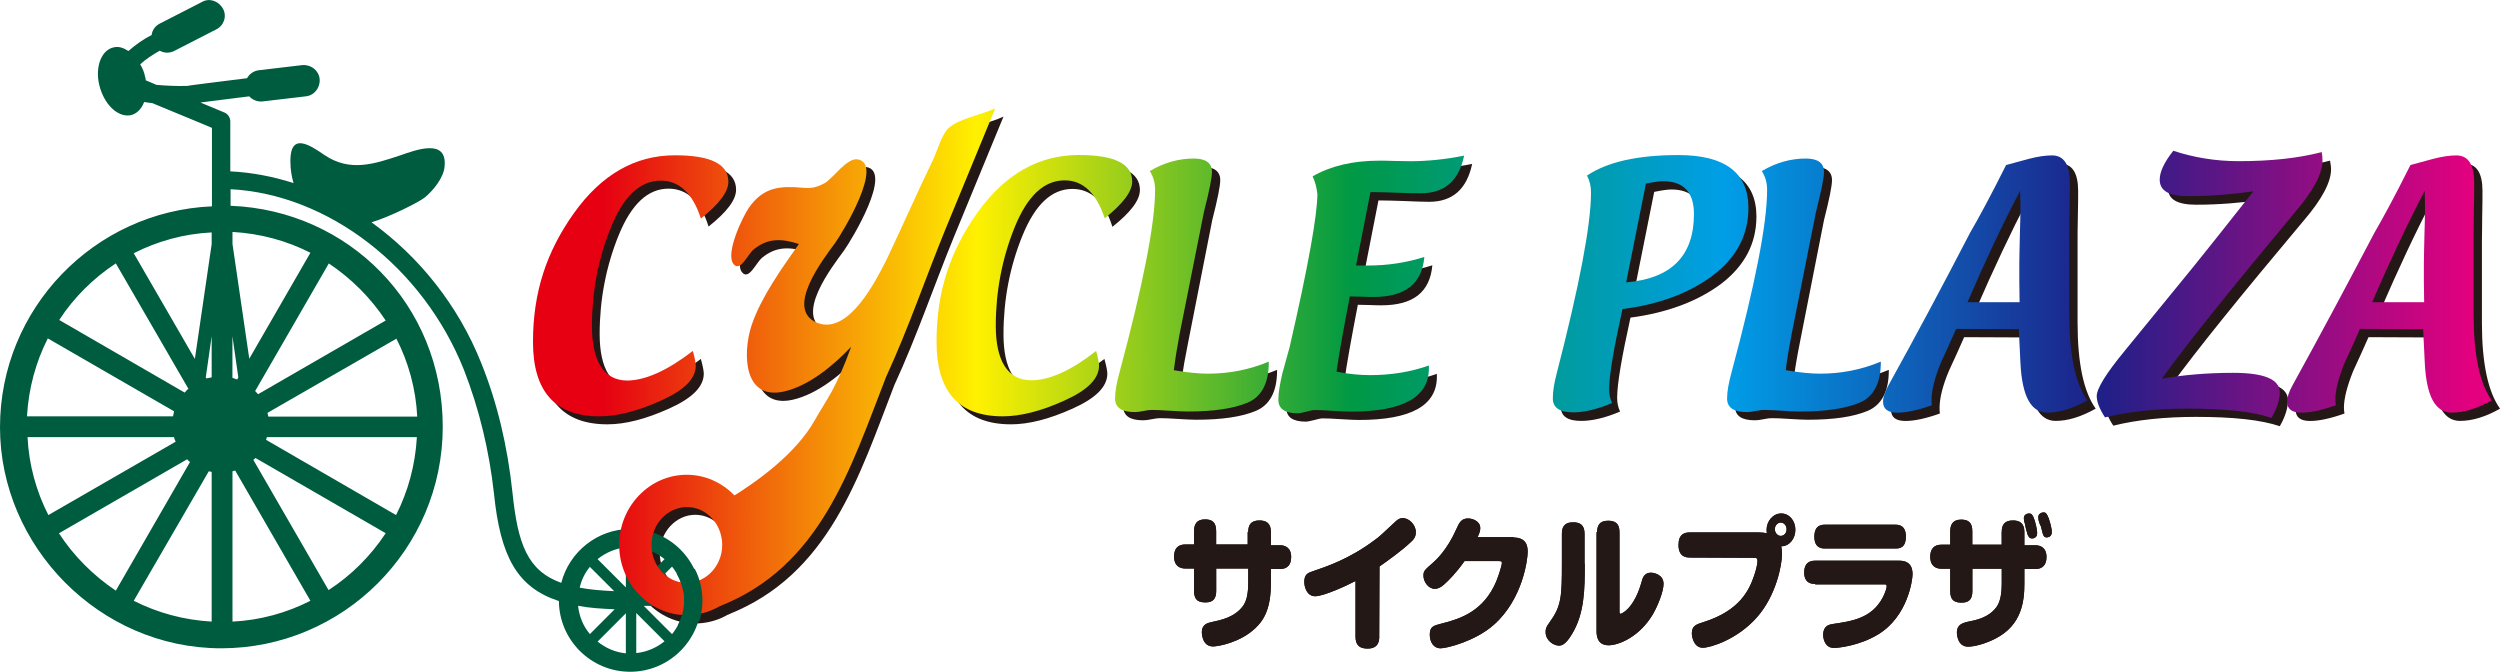
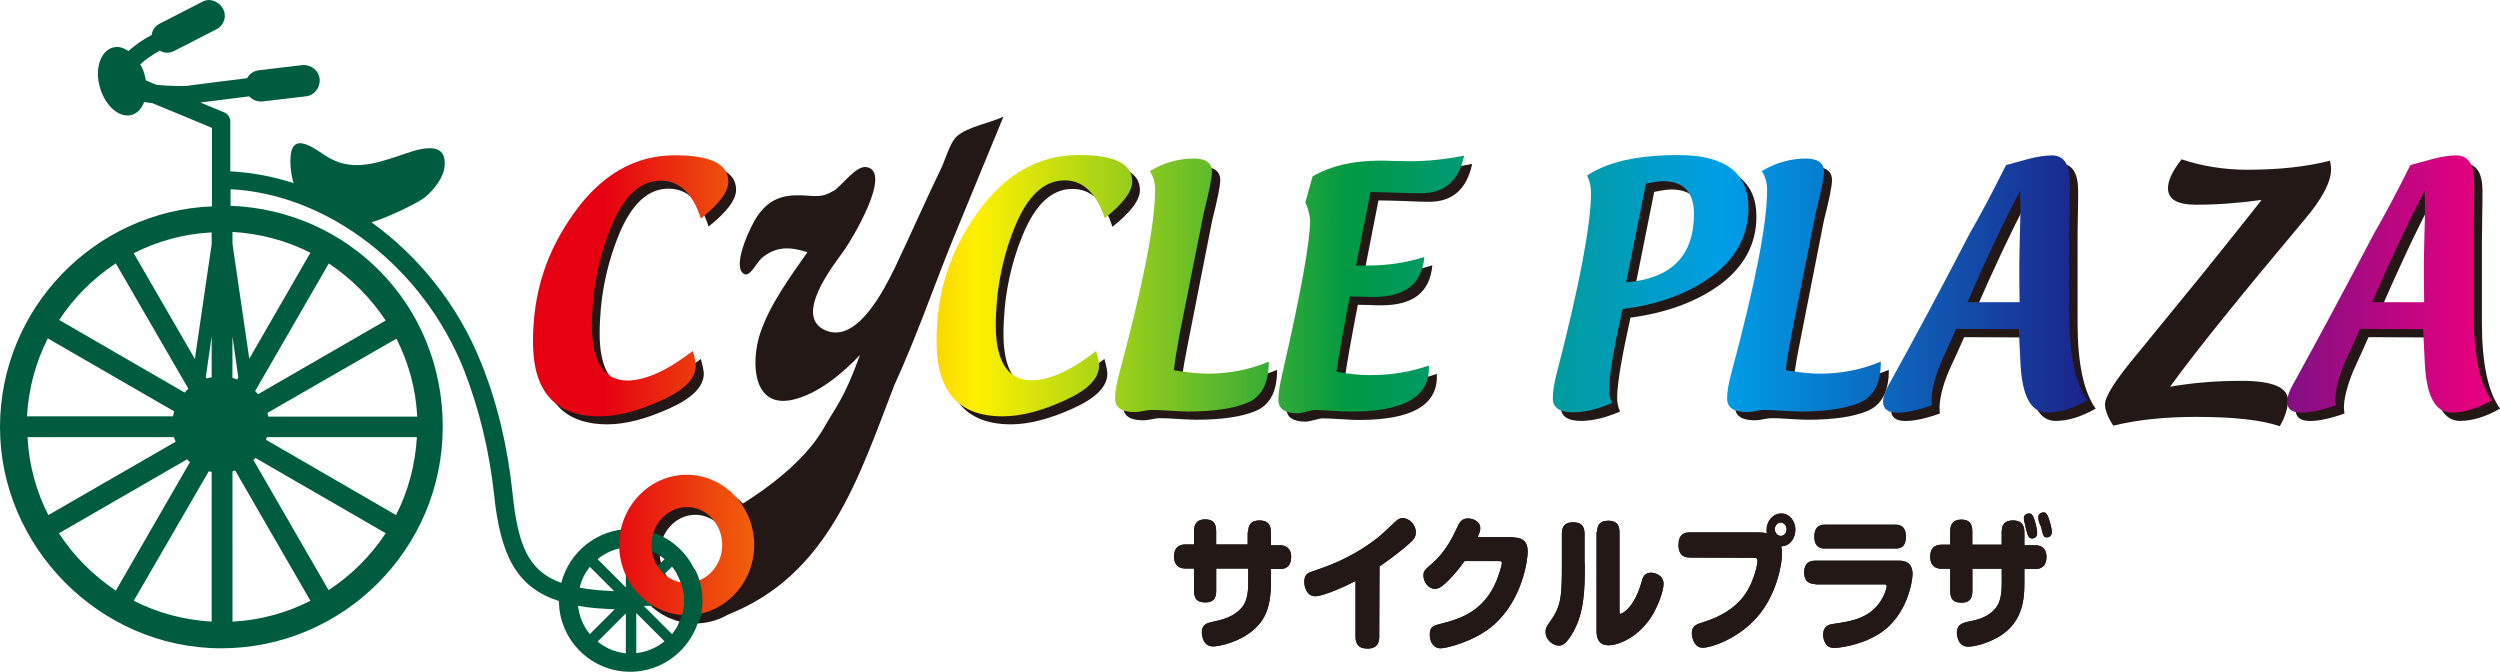
<svg xmlns="http://www.w3.org/2000/svg" xmlns:xlink="http://www.w3.org/1999/xlink" viewBox="0 0 446.59 120">
  <defs>
    <path id="reuse-0" fill="#231815" d="M222.98 95.02c0-1.19.43-2.05 2-2.05 1.19 0 2.05.48 2.05 2.05v2.38h1.62c.86 0 2 .38 2 2.1 0 1.43-.72 2.15-2 2.15h-1.62v2.48c0 4.34-1.1 6.53-2.81 8.11-2.72 2.57-6.63 3.24-7.53 3.24-1.86 0-2-2.15-2-2.53 0-1.48 1.14-1.67 1.67-1.81 1.81-.38 4.15-.86 5.67-2.86.57-.81.95-1.95.95-4.24v-2.48h-5.72v4c0 1.33-.52 2.05-1.86 2.05-1 0-2.1-.14-2.1-2.05v-4h-1.57c-.86 0-2-.38-2-2.15 0-1.43.72-2.15 2-2.15h1.57v-2.38c0-1.1.38-2.1 1.95-2.1 1.29 0 2 .52 2 2.1v2.38h5.63v-2.24h.1ZM246.39 113.71c0 1.05-.33 2.15-2.1 2.15-1.33 0-2.15-.52-2.15-2.15v-9.92c-1.53.81-5.67 2.72-7.2 2.72s-1.95-1.72-1.95-2.57c0-1.33.67-1.62 1.43-1.86 2.48-.86 6.53-2.15 11.11-5.58.95-.67 1.19-.95 3.86-3.43.48-.43.86-.52 1.19-.52 1.1 0 2.34 1.14 2.34 2.53 0 .52-.14 1.1-.86 1.72-1.62 1.57-4.53 3.62-5.63 4.39l-.05 12.54ZM270.37 96.02c2.34 0 2.53 1.57 2.53 2.57 0 1.29-.86 8.44-6.05 13.02-3.34 2.96-8.44 4.2-9.49 4.2-1.33 0-1.95-1.19-1.95-2.43 0-1.48.67-1.62 2.15-2 3.43-.86 7.49-2.24 9.73-7.53.57-1.43 1-2.96 1-3.24 0-.38-.14-.38-.62-.38h-6.05c-1.48 2.1-2.86 3.48-3.62 4.15-.52.48-1.1.81-1.67.81-1.19 0-2.05-1.29-2.05-2.34 0-.86.14-.95 1.81-2.43.33-.29 2.38-2.1 4.05-5.86.52-1.19.91-1.95 2.1-1.95.81 0 2.19.48 2.19 1.72 0 .48-.1.81-.48 1.62h6.44v.1ZM283.1 100.69c0 4.39 0 8.96-2.38 12.73-1.14 1.86-1.86 1.91-2.24 1.91-.95 0-2.38-.91-2.38-2.43 0-.48.05-.86.67-1.67 2.15-2.96 2.24-4.53 2.24-10.68v-5.2c0-1 .29-2.05 2-2.05 1.29 0 2.05.52 2.05 2.05v5.34h.05Zm2.2-5.62c0-1.05.33-2.05 1.95-2.05 1.29 0 2.05.48 2.05 2.05v14.06c0 .33 0 .52.19.52.14 0 1.53-.57 2.72-2.96.52-1.05.72-1.67 1.1-2.96.19-.72.57-1.43 1.62-1.43.43 0 2.24.29 2.24 2 0 1.33-1 3.86-1.91 5.44-2.38 4-6.05 5.53-7.91 5.53-2.15 0-2.15-1.95-2.15-2.57V95.06h.1ZM301.84 99.59c-.48 0-2 0-2-2.24 0-1.95 1.1-2.24 2-2.24h12.4c.43 0 .95.05 1.38.14l-.05-.57c0-1.57 1.14-2.96 2.62-2.96s2.53 1.33 2.53 2.91-1.05 2.96-2.53 2.96c.1.43.14.86.14 1.38 0 1.95-1.05 7.44-4.48 11.3-3.43 3.91-8.25 5.44-9.68 5.44-1.57 0-1.95-1.91-1.95-2.57 0-1.38.86-1.62 2.05-2 6.53-2.05 8.2-5.72 9.11-8.39.52-1.53.57-2.43.57-2.53 0-.57-.29-.57-.52-.57l-11.59-.05Zm16.26-6.24c-.57 0-1.05.52-1.05 1.19 0 .62.48 1.19 1.05 1.19s1.05-.48 1.05-1.19c0-.67-.48-1.19-1.05-1.19M324.2 104.31c-.38 0-1.91 0-1.91-2.05 0-1.67.95-2.1 1.91-2.1h15.11c1.1 0 2.34.38 2.34 2.43 0 1-.86 7.58-6.2 10.77-3.39 2.05-7.2 2.38-7.72 2.38-.43 0-1.05 0-1.57-.72-.33-.48-.48-1.1-.48-1.62 0-1.57 1.05-1.81 1.57-1.91 3.62-.52 7.1-1.05 9.06-4.72.43-.81.72-1.72.72-2 0-.38-.14-.38-.52-.38h-12.25v-.1h-.05Zm14.4-10.58c.43 0 1.86 0 1.86 2.1s-1.19 2.15-1.86 2.15h-12.63c-.43 0-1.86 0-1.86-2.1s1.33-2.15 1.86-2.15h12.63ZM357.58 95.02c0-1.19.43-2.05 2-2.05 1.19 0 2.05.48 2.05 2.05v2.38h1.95c.86 0 2 .38 2 2.1 0 1.43-.72 2.15-2 2.15h-1.95v2.62c0 3.24-.52 7.39-5.1 9.77-1.62.86-3.72 1.48-4.96 1.48-1.86 0-2-2.15-2-2.53 0-1.48 1.14-1.67 1.67-1.86 1.95-.38 4-.81 5.39-2.67.52-.72.95-1.86.95-4.24v-2.62h-5.24v4c0 1.33-.52 2.05-1.86 2.05-1 0-2.1-.14-2.1-2.05v-4h-1.57c-.86 0-2-.38-2-2.15 0-1.43.72-2.15 2-2.15h1.57v-2.38c0-1.1.38-2.1 1.95-2.1 1.29 0 2 .52 2 2.1v2.38h5.24v-2.29Zm4-1.96-.05-.48c0-.72.67-.86.95-.86.43 0 .67.29.95 1.14.1.29.48 1.57.48 2.38 0 .95-.86.95-.91.95-.52 0-.67-.43-.81-.72l-.33-1.19c-.05-.43-.14-.76-.29-1.24m2.59-.17-.05-.48c0-.67.67-.86.95-.86.43 0 .62.29.95 1.14.1.29.52 1.62.52 2.38 0 .95-.86.95-.91.95-.52 0-.62-.43-.72-.72l-.33-1.29c-.14-.19-.29-.62-.43-1.14" />
  </defs>
  <defs>
    <linearGradient id="a" x1="-1156.4" x2="-912.81" y1="5718.11" y2="5718.11" gradientTransform="matrix(1.37 0 0 -1.37 1691.99 7884.87)" gradientUnits="userSpaceOnUse">
      <stop offset="0" stop-color="#e60012" />
      <stop offset=".2" stop-color="#fff100" />
      <stop offset=".4" stop-color="#094" />
      <stop offset=".6" stop-color="#009ee7" />
      <stop offset=".8" stop-color="#1d2088" />
      <stop offset="1" stop-color="#e4007f" />
    </linearGradient>
    <linearGradient xlink:href="#a" id="b" x1="-1156.4" x2="-912.81" y1="5718.13" y2="5718.13" />
    <linearGradient xlink:href="#a" id="c" x1="-1156.4" x2="-912.81" y1="5718.18" y2="5718.18" />
    <linearGradient xlink:href="#a" id="d" x1="-1156.4" x2="-912.81" y1="5718.28" y2="5718.28" />
    <linearGradient xlink:href="#a" id="e" x1="-1156.4" x2="-912.81" y1="5718.39" y2="5718.39" />
    <linearGradient xlink:href="#a" id="f" x1="-1156.4" x2="-912.81" y1="5718.18" y2="5718.18" />
    <linearGradient xlink:href="#a" id="g" x1="-1156.4" x2="-912.81" y1="5718.35" y2="5718.35" />
    <linearGradient xlink:href="#a" id="h" x1="-1156.42" x2="-912.81" y1="5718.3" y2="5718.3" />
    <linearGradient xlink:href="#a" id="i" x1="-1156.4" x2="-912.81" y1="5718.35" y2="5718.35" />
    <linearGradient xlink:href="#a" id="j" x1="-1156.4" x2="-912.81" y1="5708.78" y2="5708.78" />
    <linearGradient xlink:href="#a" id="k" x1="-1156.4" x2="-912.81" y1="5684.32" y2="5684.32" />
  </defs>
  <path fill="#231815" d="M112.14 98.83c0 6.91 5.44 12.54 12.06 12.54s12.06-5.63 12.06-12.54-5.44-12.54-12.06-12.54-12.06 5.58-12.06 12.54Zm5.72 0c0-3.72 2.86-6.87 6.34-6.87s6.29 3.1 6.29 6.87-2.86 6.77-6.34 6.77-6.29-3-6.29-6.77Z" />
  <path fill="#005c3f" d="M112.66 94.49c-5.96 0-10.97 4.1-12.4 9.63-6.1-2.19-7.77-7.06-8.72-16.16-.86-8.11-2.67-15.92-5.58-23.12-4.1-10.3-11.11-19.02-19.6-25.13 3.24-.95 8.53-3.62 9.58-4.48 1.53-1.29 3.34-3.53 3.48-5.53.48-5.05-5.15-2.91-7.91-1.95-4.72 1.57-9.01 3-13.54-.05-2.53-1.72-6.1-4.2-6.1 1.05 0 1.72.29 3 .57 3.96-3.67-1.19-7.49-1.91-11.3-2.1v-8.96c0-.62-.43-1.29-1-1.53l-4.34-1.81 8.72-1.1c.57.62 1.43 1 2.38.91l7.72-.91c1.53-.14 2.62-1.57 2.48-3.1s-1.57-2.62-3.1-2.48l-7.72.91c-.95.1-1.72.67-2.15 1.43-4.58.57-10.63 1.33-10.73 1.38-1.95.05-3.86-.05-5.44-.19l-1.91-.81c-.05-.19-.05-.48-.14-.67-.14-.81-.48-1.53-.86-2.19 1-.95 2.24-1.72 3.48-2.43.81.43 1.72.48 2.57.05l7.53-3.86c1.38-.67 1.95-2.38 1.19-3.72C39.06.2 37.44-.42 36.1.34L28.57 4.2c-.86.43-1.38 1.19-1.48 2.05-1.43.72-2.86 1.72-4.15 2.86-.81-.52-1.67-.86-2.53-.67-2.24.38-3.48 3.43-2.67 6.77.81 3.34 3.19 5.72 5.48 5.39 1.14-.19 2.05-1.1 2.53-2.38.48.1.95.14 1.43.19 4.34 1.81 9.63 3.96 10.68 4.43v14.02C16.83 37.76 0 55.11 0 76.33s17.74 39.48 39.52 39.48 39.57-17.74 39.57-39.57-16.83-38.67-37.9-39.48V33.8c17.45.91 34.37 13.92 41.67 32.23 2.72 6.96 4.53 14.4 5.39 22.22 1.14 11.11 4.1 16.69 11.59 19.12.05 6.96 5.72 12.63 12.73 12.63s12.73-5.72 12.73-12.73-5.58-12.78-12.63-12.78ZM37.81 67.41c-.33.05-.62.14-.95.19l-.1-.19c.33-2.19.67-4.72 1.05-7.34v7.34Zm4.57.38c-.29-.1-.57-.19-.86-.29v-7.44c.38 2.57.72 5.15 1.05 7.34l-.19.38Zm-4.57-24.17-3 20.5-10.92-18.88c4.2-2.15 8.96-3.48 13.92-3.72v2.1Zm-6.92 30.75H4.82c.29-5.01 1.57-9.68 3.72-13.92l22.55 13.02c-.05.33-.1.57-.19.91Zm.2 3.72c.05.29.14.52.29.81L8.64 92.01c-2.15-4.2-3.48-8.96-3.72-13.92h26.17Zm6.72 6.2v26.75c-5.01-.29-9.68-1.57-13.92-3.72l13.4-23.12c.14 0 .33.05.52.1Zm3.72-.1c.14-.05.33-.1.48-.14l13.44 23.27c-4.2 2.15-8.96 3.48-13.92 3.72V84.2Zm6.15-6.1h26.79c-.29 5.01-1.57 9.68-3.72 13.92L47.53 78.57c.05-.1.1-.33.14-.48Zm.24-3.72c-.05-.19-.1-.43-.14-.62L70.81 60.5c2.15 4.2 3.48 8.96 3.72 13.92h-26.6v-.05Zm-3.39-10.29-3-20.5v-2.15c5.01.29 9.68 1.57 13.92 3.72L44.53 64.08ZM20.69 47.05l12.97 22.41c-.29.19-.48.48-.67.67L10.58 57.16c2.57-3.96 6.05-7.44 10.11-10.11ZM10.54 95.26l22.88-13.21c.14.14.33.33.52.48l-13.25 22.98c-4.05-2.72-7.53-6.2-10.16-10.25Zm48.15 10.15L45.25 82.14c.1-.1.29-.19.38-.33L68.9 95.25c-2.67 4.05-6.15 7.53-10.2 10.16Zm10.2-48.15L46.1 70.42c-.14-.19-.38-.38-.52-.57l13.16-22.79c4 2.67 7.49 6.15 10.16 10.2Zm53.26 49.01H115l5.05-5.05c1.14 1.43 1.95 3.15 2.1 5.05Zm-8.49-8.49c1.91.19 3.62.95 5.05 2.1l-5.05 5.05v-7.15Zm-1.86 7.15-5.05-5.05c1.43-1.14 3.15-1.91 5.05-2.1v7.15Zm0 11.78c-1.91-.19-3.62-.95-5.05-2.1l5.05-5.05v7.15Zm1.86-7.2 5.05 5.05c-1.43 1.14-3.15 1.91-5.05 2.1v-7.15Zm-8.29-8.25 4.34 4.34c-2.38-.1-4.43-.29-6.15-.62.29-1.38.95-2.67 1.81-3.72Zm-2.1 6.96c1.95.38 4.1.52 6.53.62l-4.43 4.43c-1.19-1.43-1.91-3.15-2.1-5.05Zm16.78 5.06-5.05-5.05h7.15c-.19 1.91-.95 3.62-2.1 5.05Z" />
  <path fill="#231815" d="M125.2 64.12c.38 1.38.52 2.24.52 2.62 0 2.34-2.05 4.39-6.2 6.25-4.15 1.86-7.77 2.81-11.01 2.81-7.91 0-11.87-4.43-11.87-13.3s2.43-16.21 7.34-23.08c4.91-6.87 10.92-10.25 17.97-10.25 6.39 0 9.54 1.57 9.54 4.72 0 1.81-1.62 3.96-4.91 6.58-1.43-4.53-3.86-6.77-7.15-6.77-3.67 0-6.63 2.72-8.92 8.34-2.24 5.53-3.39 11.44-3.39 17.64s2.1 9.73 6.34 9.73c3.29.05 7.2-1.76 11.73-5.29ZM197.29 64.12c.38 1.38.52 2.24.52 2.62 0 2.34-2.05 4.39-6.2 6.25-4.15 1.86-7.77 2.81-11.01 2.81-7.91 0-11.87-4.43-11.87-13.3s2.48-16.16 7.39-23.03c4.91-6.87 10.92-10.25 17.97-10.25 6.39 0 9.54 1.57 9.54 4.72 0 1.81-1.62 3.96-4.91 6.58-1.43-4.53-3.81-6.77-7.15-6.77-3.67 0-6.63 2.72-8.92 8.34-2.24 5.48-3.39 11.39-3.39 17.64s2.1 9.73 6.34 9.73c3.24 0 7.15-1.81 11.68-5.34ZM211.16 67.6c2.48.43 4.53.62 6.1.62 3.86 0 7.44-.72 10.87-2.15v.14c0 3.72-1.29 6.15-3.81 7.2-2.53 1.05-6.05 1.57-10.63 1.57-.72 0-1.86-.05-3.24-.14-1.43-.1-2.53-.14-3.24-.14-.33 0-.81.05-1.48.19-.62.14-1.14.19-1.53.19-2.38 0-3.53-.81-3.53-2.43 0-1.19.29-2.86.81-4.72 4.2-15.64 6.34-26.51 6.34-32.56 0-1.29-.33-2.38-.95-3.34 2.57-1.53 5.2-2.24 7.87-2.24 2.15 0 3.24.81 3.24 2.38 0 1.05-.48 3.43-1.43 7.15l-4.34 22.03c-.52 2.62-.91 4.67-1.05 6.25ZM235.9 32.99c3.19-1.86 7.2-2.81 11.92-2.81.52 0 1.43 0 2.62.05 1.19 0 2.15.05 2.86.05 3.1 0 6.34-.33 9.68-1-.95 4.53-3.53 6.77-7.68 6.77-.91 0-2.43-.05-4.53-.14-1.62-.05-2.96-.1-3.96-.1h-.57l-2.57 13.11h2.19c3.48 0 6.87-.52 10.01-1.53-.43 4.82-3.43 7.15-9.11 7.15-.43 0-1.1 0-2.05-.05-.95 0-1.62-.05-2.15-.05-1.14 5.91-1.95 10.39-2.38 13.44 2.15.43 4.15.62 6.01.62 3.81 0 7.25-.57 10.49-1.72v.52c0 5.15-4.62 7.72-13.92 7.72-.72 0-1.81-.05-3.24-.14-1.43-.1-2.53-.14-3.24-.14-.33 0-.81.1-1.48.29-.67.14-1.14.29-1.53.29-2.34 0-3.48-.81-3.48-2.43 0-1.29.29-2.86.72-4.72l1.29-4.67c3.34-14.49 4.96-23.65 4.96-27.37-.14-1.14-.33-2.15-.86-3.15ZM295.5 34.28c1.38-.29 2.43-.43 3.05-.43 3.67 0 5.53 1.95 5.53 5.86 0 7.49-4.05 11.54-12.11 12.21l3.53-17.64Zm11.92 16.45c4.2-3.19 6.34-7.2 6.34-12.06 0-6.25-4.15-9.44-12.49-9.44-7.2 0-12.68 1.19-16.35 3.67.52.95.72 1.95.72 3.05 0 5.67-2.05 16.54-6.15 32.37-.48 1.81-.67 3.24-.67 4.39 0 1.62 1.19 2.48 3.62 2.48 2.05 0 4.39-.57 6.96-1.67-.38-.81-.52-1.62-.52-2.48 0-2.43.81-7.2 2.38-14.3 6.48-.86 11.92-2.86 16.16-6.01ZM320.44 67.6c2.48.43 4.53.62 6.1.62 3.86 0 7.44-.72 10.87-2.15v.14c0 3.72-1.29 6.15-3.81 7.2-2.53 1.05-6.05 1.57-10.63 1.57-.72 0-1.86-.05-3.24-.14-1.43-.1-2.53-.14-3.24-.14-.33 0-.81.05-1.48.19-.62.14-1.14.19-1.53.19-2.38 0-3.53-.81-3.53-2.43 0-1.19.29-2.86.81-4.72 4.2-15.64 6.34-26.51 6.34-32.56 0-1.29-.33-2.38-.95-3.34 2.57-1.53 5.2-2.24 7.87-2.24 2.15 0 3.24.81 3.24 2.38 0 1.05-.48 3.43-1.43 7.15l-4.34 22.03c-.52 2.62-.86 4.67-1.05 6.25ZM362.3 35.56l.05 2.62v.86c0 1.14-.05 2.62-.1 4.39-.05 2.48-.1 4.2-.1 5.2v2.96l.05 3.86h-9.3c3.19-7.34 6.34-14.02 9.39-19.88Zm-.19 24.7.29 6.01c.29 5.96 1.86 8.92 4.82 8.92 2.15 0 4.53-.72 7.15-2.19-2.15-3-3.24-8.11-3.24-15.3V43.06c0-1 0-2.48.05-4.48.05-2 .05-3.48.05-4.48 0-3.19-1.05-4.86-3.19-4.86-1.1 0-2.53.19-4.15.62l-4.05 1.1c-2.72 5.44-4.91 9.49-6.44 12.11-4.91 9.34-9.82 18.45-14.64 27.27-.62 1.14-.95 2.1-.95 2.91 0 1.29.86 1.95 2.57 1.95 1.57 0 3.62-.43 6.15-1.33-.05-.33-.05-.62-.05-1.05 0-1.62.52-3.86 1.67-6.58.91-2 1.86-4 2.72-6.01l11.25.05ZM407.26 76.14c-3.34-1.14-8.34-1.67-14.97-1.67-5.58 0-10.54.52-14.78 1.57-1-1.53-1.48-2.81-1.48-3.81 0-1.33 1.67-4.05 5.1-8.2l12.11-14.83c1.86-2.34 5.48-6.77 10.77-13.49-3.72.52-7.63.86-11.68.86-3.39 0-5.05-.95-5.05-2.96 0-1.38.81-3.1 2.43-5.15 3.58 1.19 7.49 1.86 11.68 1.86 5.67 0 10.63-.52 14.83-1.62.1.48.19 1 .19 1.57 0 2.24-1.62 5.34-4.86 9.11-11.2 13.35-19.21 23.22-23.89 29.7 3.81-.67 8.06-1.05 12.73-1.05 5.53 0 8.34 1.14 8.34 3.53-.05 1.33-.48 2.86-1.48 4.58ZM434.62 35.56l.05 2.62v.86c0 1.14-.05 2.62-.1 4.39-.05 2.48-.1 4.2-.1 5.2v2.96l.05 3.86h-9.3c3.19-7.34 6.29-14.02 9.39-19.88Zm-.28 24.7.29 6.01c.29 5.96 1.86 8.92 4.82 8.92 2.15 0 4.58-.72 7.15-2.19-2.15-3-3.24-8.11-3.24-15.3V43.06c0-1 .05-2.48.05-4.48.05-2 .05-3.48.05-4.48 0-3.19-1.05-4.86-3.19-4.86-1.1 0-2.53.19-4.15.62l-4.05 1.1c-2.72 5.44-4.91 9.49-6.44 12.11-4.91 9.39-9.73 18.5-14.59 27.27-.62 1.14-.95 2.1-.95 2.91 0 1.29.86 1.95 2.57 1.95 1.57 0 3.62-.43 6.15-1.33-.05-.33-.1-.62-.1-1.05 0-1.62.57-3.86 1.67-6.58.91-2 1.86-4 2.72-6.01l11.25.05ZM130.01 109.8c18.07-7.1 23.41-24.6 29.75-41 3.96-8.58 7.06-17.69 10.58-26.32 2.96-7.2 5.96-14.45 8.92-21.65-2.38 1.14-6.44 1.81-8.34 3.53-1.19 1.1-1.95 3.81-2.62 5.34-2.91 6.01-5.58 12.11-8.44 18.12-1.81 3.67-6.63 13.49-12.25 11.25-6.05-2.38 1.14-11.54 3.15-14.3 1.43-2 8.72-14.11 4.05-14.92-1.95-.33-4.43 3.39-5.91 4.24-2.19 1.29-3.15.91-5.53.81-3.53-.14-5.91.62-8.06 3.67-1.05 1.48-4.34 8.25-2.72 10.11 1.19 1.38 2.43-1.67 3.53-2.62 2.53-2.1 5.05-2 8.11-1-3.05 4.34-6.77 9.44-8.44 14.49-1.67 5.1-1.38 13.44 5.77 11.87 4.53-1 8.96-4.72 12.06-8.01-2.77 7.77-4.43 9.44-6.44 13.02-3.48 6.1-10.44 11.06-15.4 14.11" />
  <path fill="url(#a)" d="M123.77 62.69c.38 1.38.52 2.24.52 2.62 0 2.34-2.05 4.39-6.2 6.25-4.15 1.86-7.77 2.81-11.01 2.81-7.91 0-11.87-4.43-11.87-13.3s2.43-16.16 7.34-23.03c4.91-6.87 10.92-10.3 18.02-10.3 6.39 0 9.54 1.57 9.54 4.72 0 1.81-1.62 3.96-4.91 6.58-1.43-4.48-3.86-6.77-7.15-6.77-3.67 0-6.63 2.72-8.92 8.34-2.24 5.53-3.39 11.44-3.39 17.64s2.1 9.73 6.34 9.73c3.24-.05 7.1-1.76 11.68-5.29Z" />
  <path fill="url(#b)" d="M195.81 62.69c.38 1.38.52 2.24.52 2.62 0 2.34-2.05 4.39-6.2 6.25-4.1 1.86-7.77 2.81-11.01 2.81-7.91 0-11.82-4.43-11.82-13.35s2.43-16.21 7.34-23.08c4.91-6.87 10.97-10.25 18.07-10.25 6.39 0 9.54 1.57 9.54 4.72 0 1.81-1.62 3.96-4.91 6.58-1.48-4.48-3.86-6.77-7.15-6.77-3.67 0-6.63 2.72-8.92 8.34-2.24 5.53-3.39 11.44-3.39 17.64s2.1 9.73 6.34 9.73c3.24 0 7.1-1.72 11.59-5.24Z" />
  <path fill="url(#c)" d="M209.68 66.13c2.48.43 4.53.62 6.1.62 3.86 0 7.44-.72 10.87-2.15v.14c0 3.72-1.29 6.15-3.81 7.2-2.53 1.05-6.05 1.57-10.63 1.57-.72 0-1.86-.05-3.24-.14-1.43-.1-2.53-.14-3.24-.14-.33 0-.81.05-1.48.19-.62.14-1.14.19-1.53.19-2.38 0-3.53-.81-3.53-2.43 0-1.29.29-2.81.81-4.72 4.2-15.64 6.34-26.51 6.34-32.56 0-1.29-.33-2.38-.95-3.34 2.57-1.53 5.2-2.24 7.87-2.24 2.15 0 3.24.81 3.24 2.38 0 1.05-.48 3.43-1.43 7.15l-4.39 22.03c-.48 2.62-.81 4.67-1 6.25Z" />
-   <path fill="url(#d)" d="M234.47 31.51c3.19-1.86 7.2-2.81 11.92-2.81.52 0 1.43 0 2.62.05 1.19 0 2.15.05 2.86.05 3.1 0 6.34-.33 9.68-1-.95 4.53-3.53 6.72-7.68 6.72-.91 0-2.43 0-4.53-.1-1.62-.05-2.96-.1-3.96-.1h-.57l-2.57 13.11h2.19c3.48 0 6.87-.52 10.01-1.53-.43 4.82-3.43 7.15-9.11 7.15-.43 0-1.1 0-2.05-.05-.95 0-1.62-.05-2.15-.05-1.14 5.91-1.95 10.39-2.38 13.44 2.15.43 4.15.62 6.01.62 3.72 0 7.25-.57 10.49-1.72v.52c0 5.15-4.62 7.72-13.92 7.72-.72 0-1.81-.05-3.24-.14-1.43-.1-2.53-.14-3.24-.14-.33 0-.81.1-1.48.29-.67.14-1.14.29-1.53.29-2.34 0-3.48-.81-3.48-2.43 0-1.29.29-2.86.72-4.72l1.29-4.67c3.34-14.49 4.96-23.65 4.96-27.37-.14-1.14-.38-2.15-.86-3.15Z" />
+   <path fill="url(#d)" d="M234.47 31.51c3.19-1.86 7.2-2.81 11.92-2.81.52 0 1.43 0 2.62.05 1.19 0 2.15.05 2.86.05 3.1 0 6.34-.33 9.68-1-.95 4.53-3.53 6.72-7.68 6.72-.91 0-2.43 0-4.53-.1-1.62-.05-2.96-.1-3.96-.1h-.57l-2.57 13.11h2.19c3.48 0 6.87-.52 10.01-1.53-.43 4.82-3.43 7.15-9.11 7.15-.43 0-1.1 0-2.05-.05-.95 0-1.62-.05-2.15-.05-1.14 5.91-1.95 10.39-2.38 13.44 2.15.43 4.15.62 6.01.62 3.72 0 7.25-.57 10.49-1.72v.52c0 5.15-4.62 7.72-13.92 7.72-.72 0-1.81-.05-3.24-.14-1.43-.1-2.53-.14-3.24-.14-.33 0-.81.1-1.48.29-.67.14-1.14.29-1.53.29-2.34 0-3.48-.81-3.48-2.43 0-1.29.29-2.86.72-4.72c3.34-14.49 4.96-23.65 4.96-27.37-.14-1.14-.38-2.15-.86-3.15Z" />
  <path fill="url(#e)" d="M294.02 32.8c1.38-.29 2.43-.43 3.05-.43 3.67 0 5.53 1.95 5.53 5.86 0 7.49-4.05 11.54-12.11 12.21l3.53-17.64Zm11.97 16.4c4.2-3.19 6.34-7.2 6.34-12.06 0-6.25-4.15-9.44-12.49-9.44-7.2 0-12.68 1.19-16.35 3.67.52.95.72 1.95.72 3.05 0 5.67-2.05 16.54-6.15 32.37-.48 1.81-.67 3.24-.67 4.39 0 1.62 1.19 2.48 3.62 2.48 2.05 0 4.39-.57 6.96-1.67-.38-.81-.52-1.62-.52-2.48 0-2.43.81-7.2 2.38-14.3 6.44-.81 11.87-2.81 16.16-6.01Z" />
  <path fill="url(#f)" d="M319.01 66.13c2.48.43 4.53.62 6.1.62 3.86 0 7.44-.72 10.87-2.15v.14c0 3.72-1.29 6.15-3.81 7.2-2.53 1.05-6.05 1.57-10.63 1.57-.72 0-1.86-.05-3.24-.14-1.43-.1-2.53-.14-3.24-.14-.33 0-.81.05-1.48.19-.62.14-1.14.19-1.53.19-2.38 0-3.53-.81-3.53-2.43 0-1.29.29-2.81.81-4.72 4.2-15.64 6.34-26.51 6.34-32.56 0-1.29-.33-2.38-.95-3.34 2.57-1.53 5.2-2.24 7.87-2.24 2.15 0 3.24.81 3.24 2.38 0 1.05-.48 3.43-1.43 7.15l-4.39 22.03c-.48 2.62-.86 4.67-1 6.25Z" />
  <path fill="url(#g)" d="m360.87 34.09.05 2.62v.86c0 1.14-.05 2.62-.1 4.39-.05 2.48-.1 4.2-.1 5.2v2.96l.05 3.86h-9.3c3.15-7.34 6.29-13.97 9.39-19.88Zm-.24 24.69.29 6.01c.29 5.96 1.86 8.92 4.82 8.92 2.15 0 4.53-.72 7.15-2.19-2.15-3-3.24-8.11-3.24-15.3V41.58c0-1 0-2.48.05-4.48.05-2 .05-3.48.05-4.48 0-3.19-1.05-4.86-3.19-4.86-1.1 0-2.53.19-4.15.62l-4.05 1.1c-2.72 5.44-4.91 9.49-6.44 12.11-4.86 9.39-9.73 18.5-14.59 27.27-.62 1.14-.95 2.1-.95 2.91 0 1.29.86 1.95 2.57 1.95 1.57 0 3.62-.43 6.15-1.33-.05-.33-.05-.62-.05-1.05 0-1.62.57-3.86 1.67-6.58.91-2 1.86-4 2.72-6.01l11.2.05Z" />
-   <path fill="url(#h)" d="M405.78 74.66c-3.34-1.14-8.34-1.67-14.97-1.67-5.58 0-10.54.52-14.78 1.57-1-1.53-1.48-2.81-1.48-3.81 0-1.33 1.67-4.05 5.1-8.2l12.11-14.83c1.91-2.38 5.53-6.87 10.77-13.54-3.72.52-7.63.86-11.68.86-3.39 0-5.05-.95-5.05-2.96 0-1.38.81-3.1 2.43-5.15 3.58 1.19 7.49 1.86 11.68 1.86 5.67 0 10.63-.52 14.83-1.62.1.48.14 1 .14 1.57 0 2.24-1.62 5.34-4.86 9.11-11.2 13.44-19.17 23.31-23.84 29.8 3.81-.67 8.06-1.05 12.73-1.05 5.53 0 8.34 1.14 8.34 3.53 0 1.29-.48 2.81-1.48 4.53Z" />
  <path fill="url(#i)" d="m433.14 34.09.05 2.62v.86c0 1.14-.05 2.62-.1 4.39-.05 2.48-.1 4.2-.1 5.2v2.96l.05 3.86h-9.3c3.19-7.34 6.29-13.97 9.39-19.88Zm-.28 24.69.29 6.01c.29 5.96 1.86 8.92 4.82 8.92 2.15 0 4.53-.72 7.15-2.19-2.15-3-3.24-8.11-3.24-15.3V41.58c0-1 .05-2.48.05-4.48.05-2 .05-3.48.05-4.48 0-3.19-1.05-4.86-3.19-4.86-1.1 0-2.53.19-4.15.62l-4.05 1.1c-2.72 5.44-4.91 9.49-6.44 12.11-4.91 9.34-9.77 18.45-14.64 27.27-.62 1.14-.95 2.1-.95 2.91 0 1.29.86 1.95 2.57 1.95 1.57 0 3.62-.43 6.15-1.33-.05-.33-.1-.62-.1-1.05 0-1.62.57-3.86 1.67-6.58.95-2 1.86-4 2.72-6.01l11.3.05Z" />
-   <path fill="url(#j)" d="M128.49 108.32c18.12-7.1 23.41-24.6 29.8-41 3.96-8.58 7.06-17.69 10.58-26.32 2.96-7.2 5.96-14.45 8.92-21.65-2.38 1.14-6.44 1.81-8.34 3.53-1.19 1.1-1.95 3.81-2.62 5.34-2.91 6.01-5.58 12.11-8.44 18.12-1.86 3.67-6.72 13.49-12.35 11.35-6.05-2.38 1.14-11.54 3.15-14.3 1.43-2 8.72-14.11 4.05-14.92-1.95-.33-4.43 3.39-5.91 4.24-2.15 1.19-3.1.86-5.48.72-3.53-.14-5.91.62-8.06 3.67-1.05 1.48-4.34 8.25-2.72 10.11 1.19 1.38 2.43-1.67 3.53-2.62 2.53-2.1 5.05-2 8.11-1-3.05 4.34-6.72 9.44-8.44 14.49-1.67 5.1-1.43 13.44 5.72 11.87 4.53-1 8.96-4.72 12.06-8.01-2.81 7.77-4.43 9.44-6.44 13.02-3.39 6.1-10.35 11.06-15.3 14.11" />
  <path fill="url(#k)" d="M110.61 97.35c0 6.91 5.44 12.54 12.06 12.54s12.06-5.63 12.06-12.54-5.44-12.54-12.06-12.54-12.06 5.63-12.06 12.54Zm5.77 0c0-3.72 2.86-6.77 6.34-6.77s6.29 3.05 6.29 6.77-2.86 6.77-6.34 6.77-6.29-3-6.29-6.77Z" />
  <path fill="#005c3f" d="M122.15 108.18c-.1 1.29-.48 2.43-1.05 3.48l3.81-.62c.38-1.19.57-2.48.57-3.72 0-2.05-.48-4.05-1.38-5.72l-3.24.86c.67 1.14 1.14 2.53 1.33 3.96v1.76h-.05Z" />
  <use xlink:href="#reuse-0" />
  <use xlink:href="#reuse-0" />
</svg>